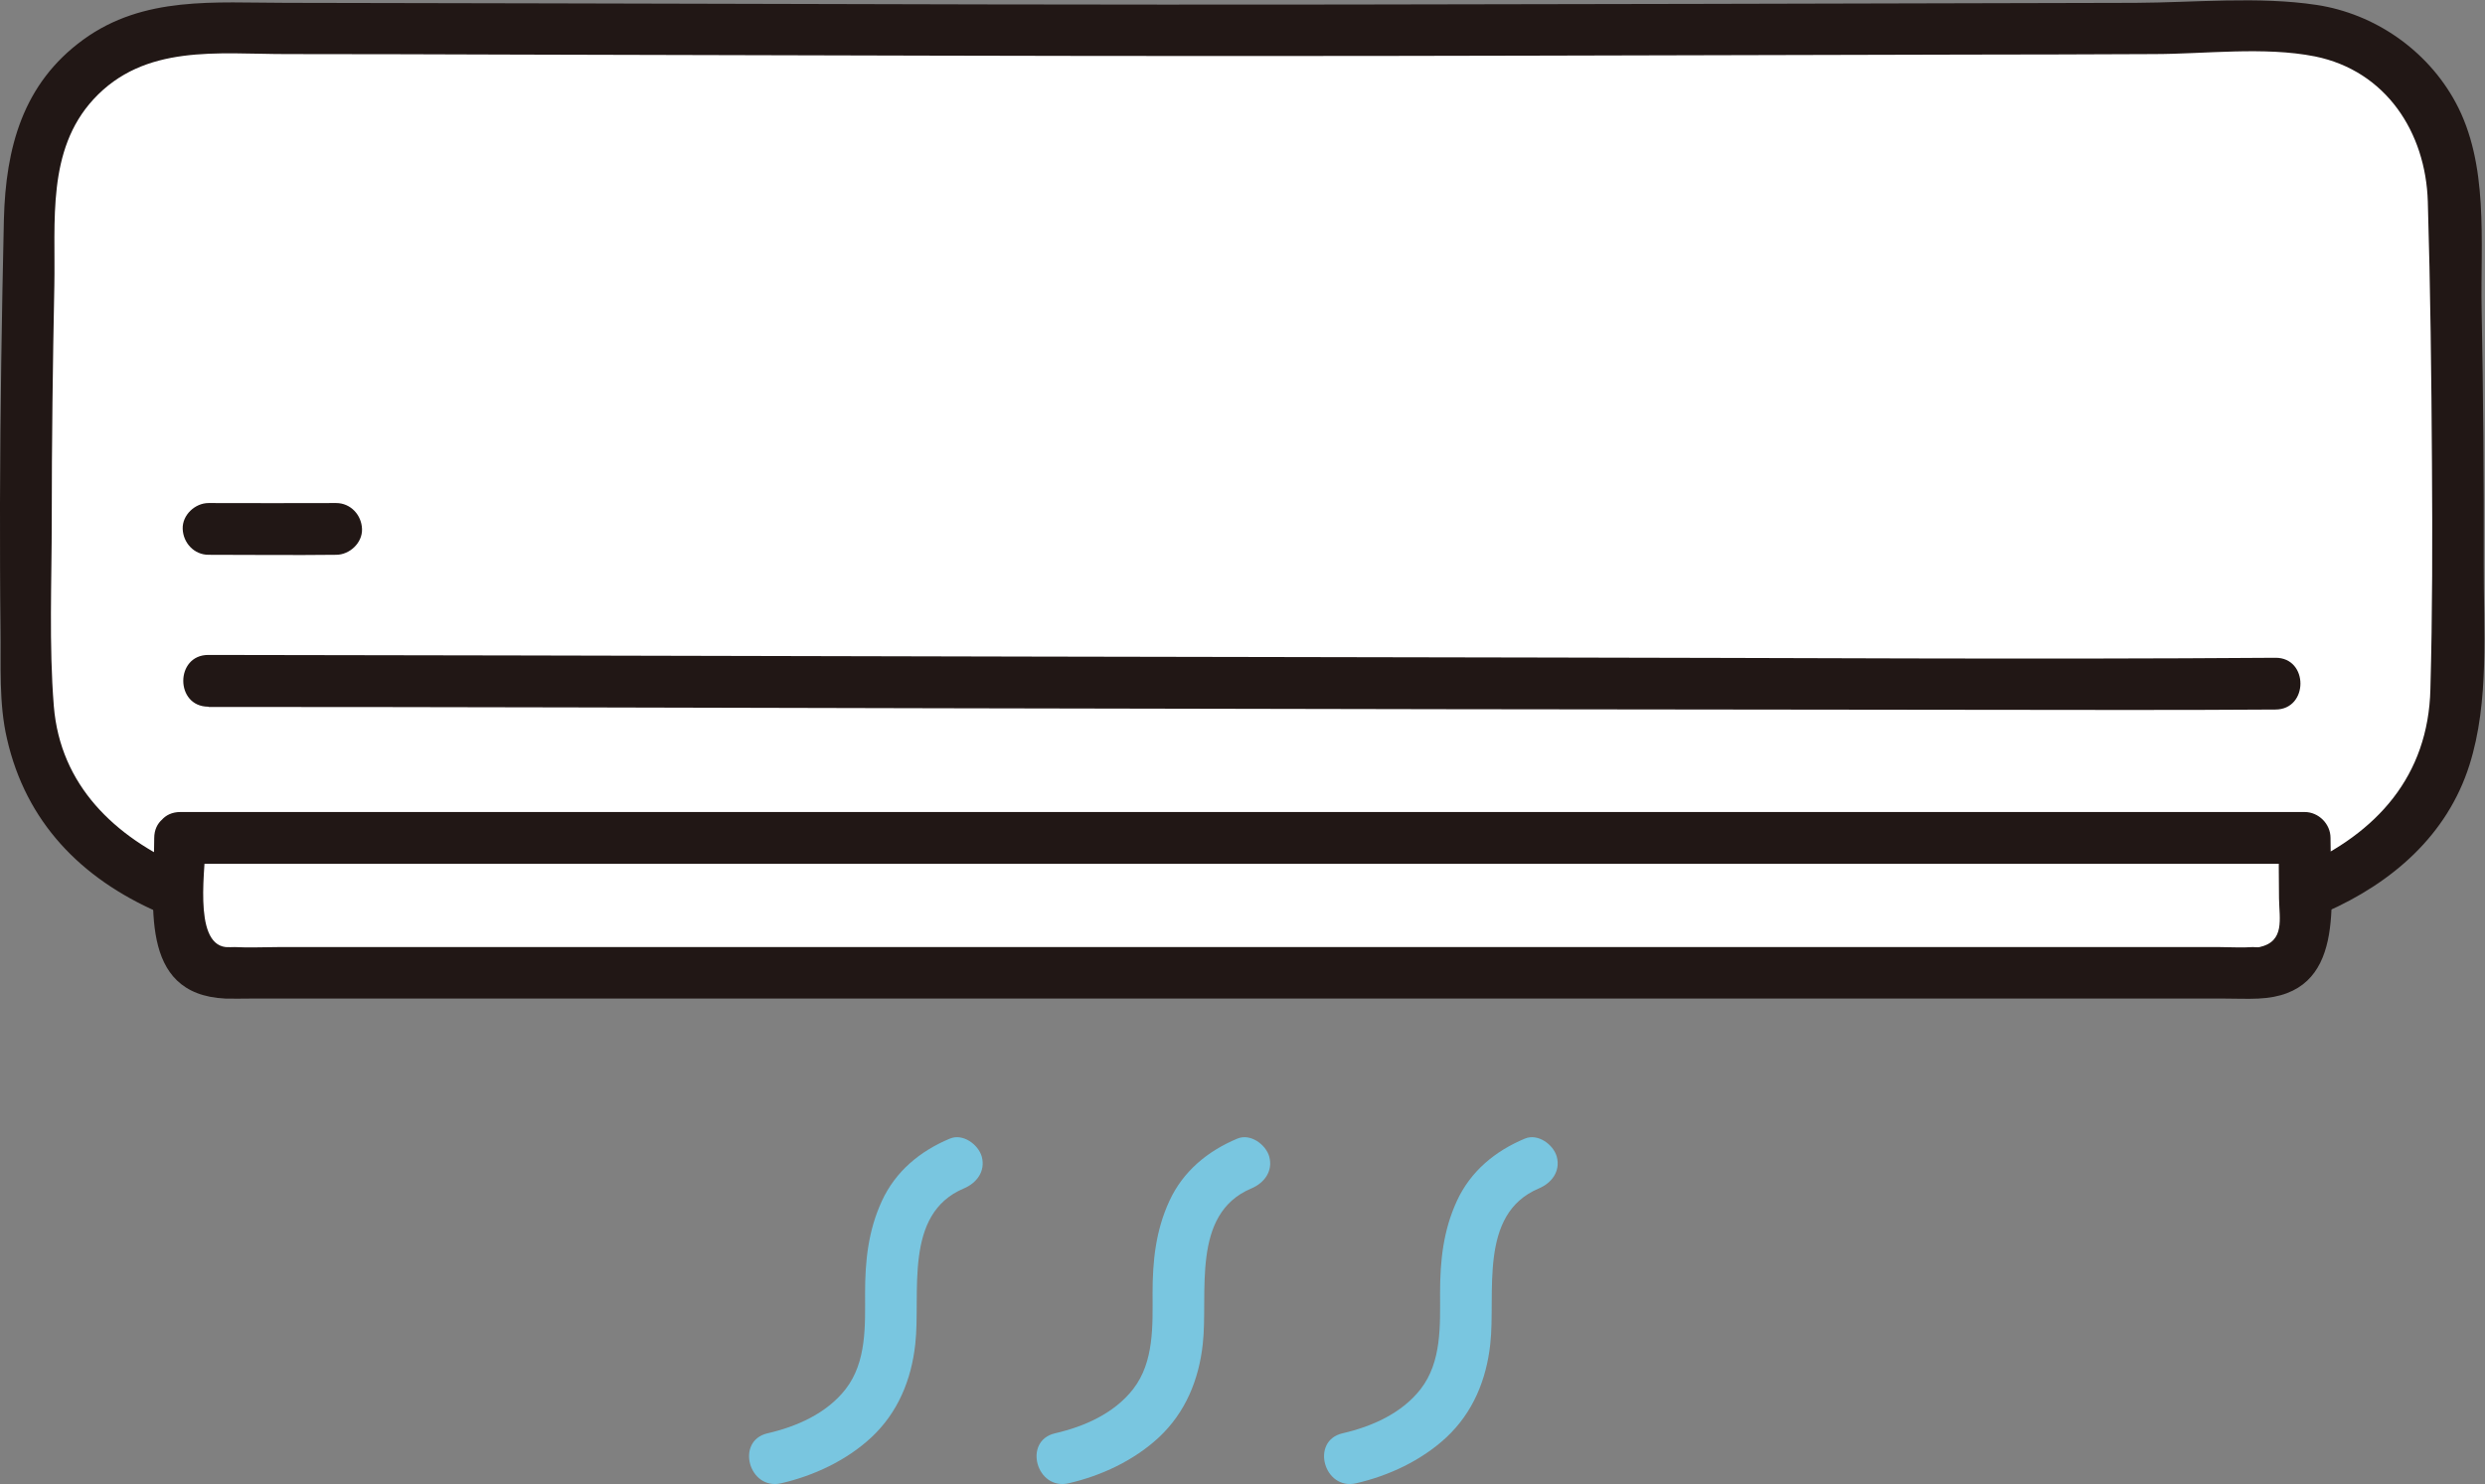
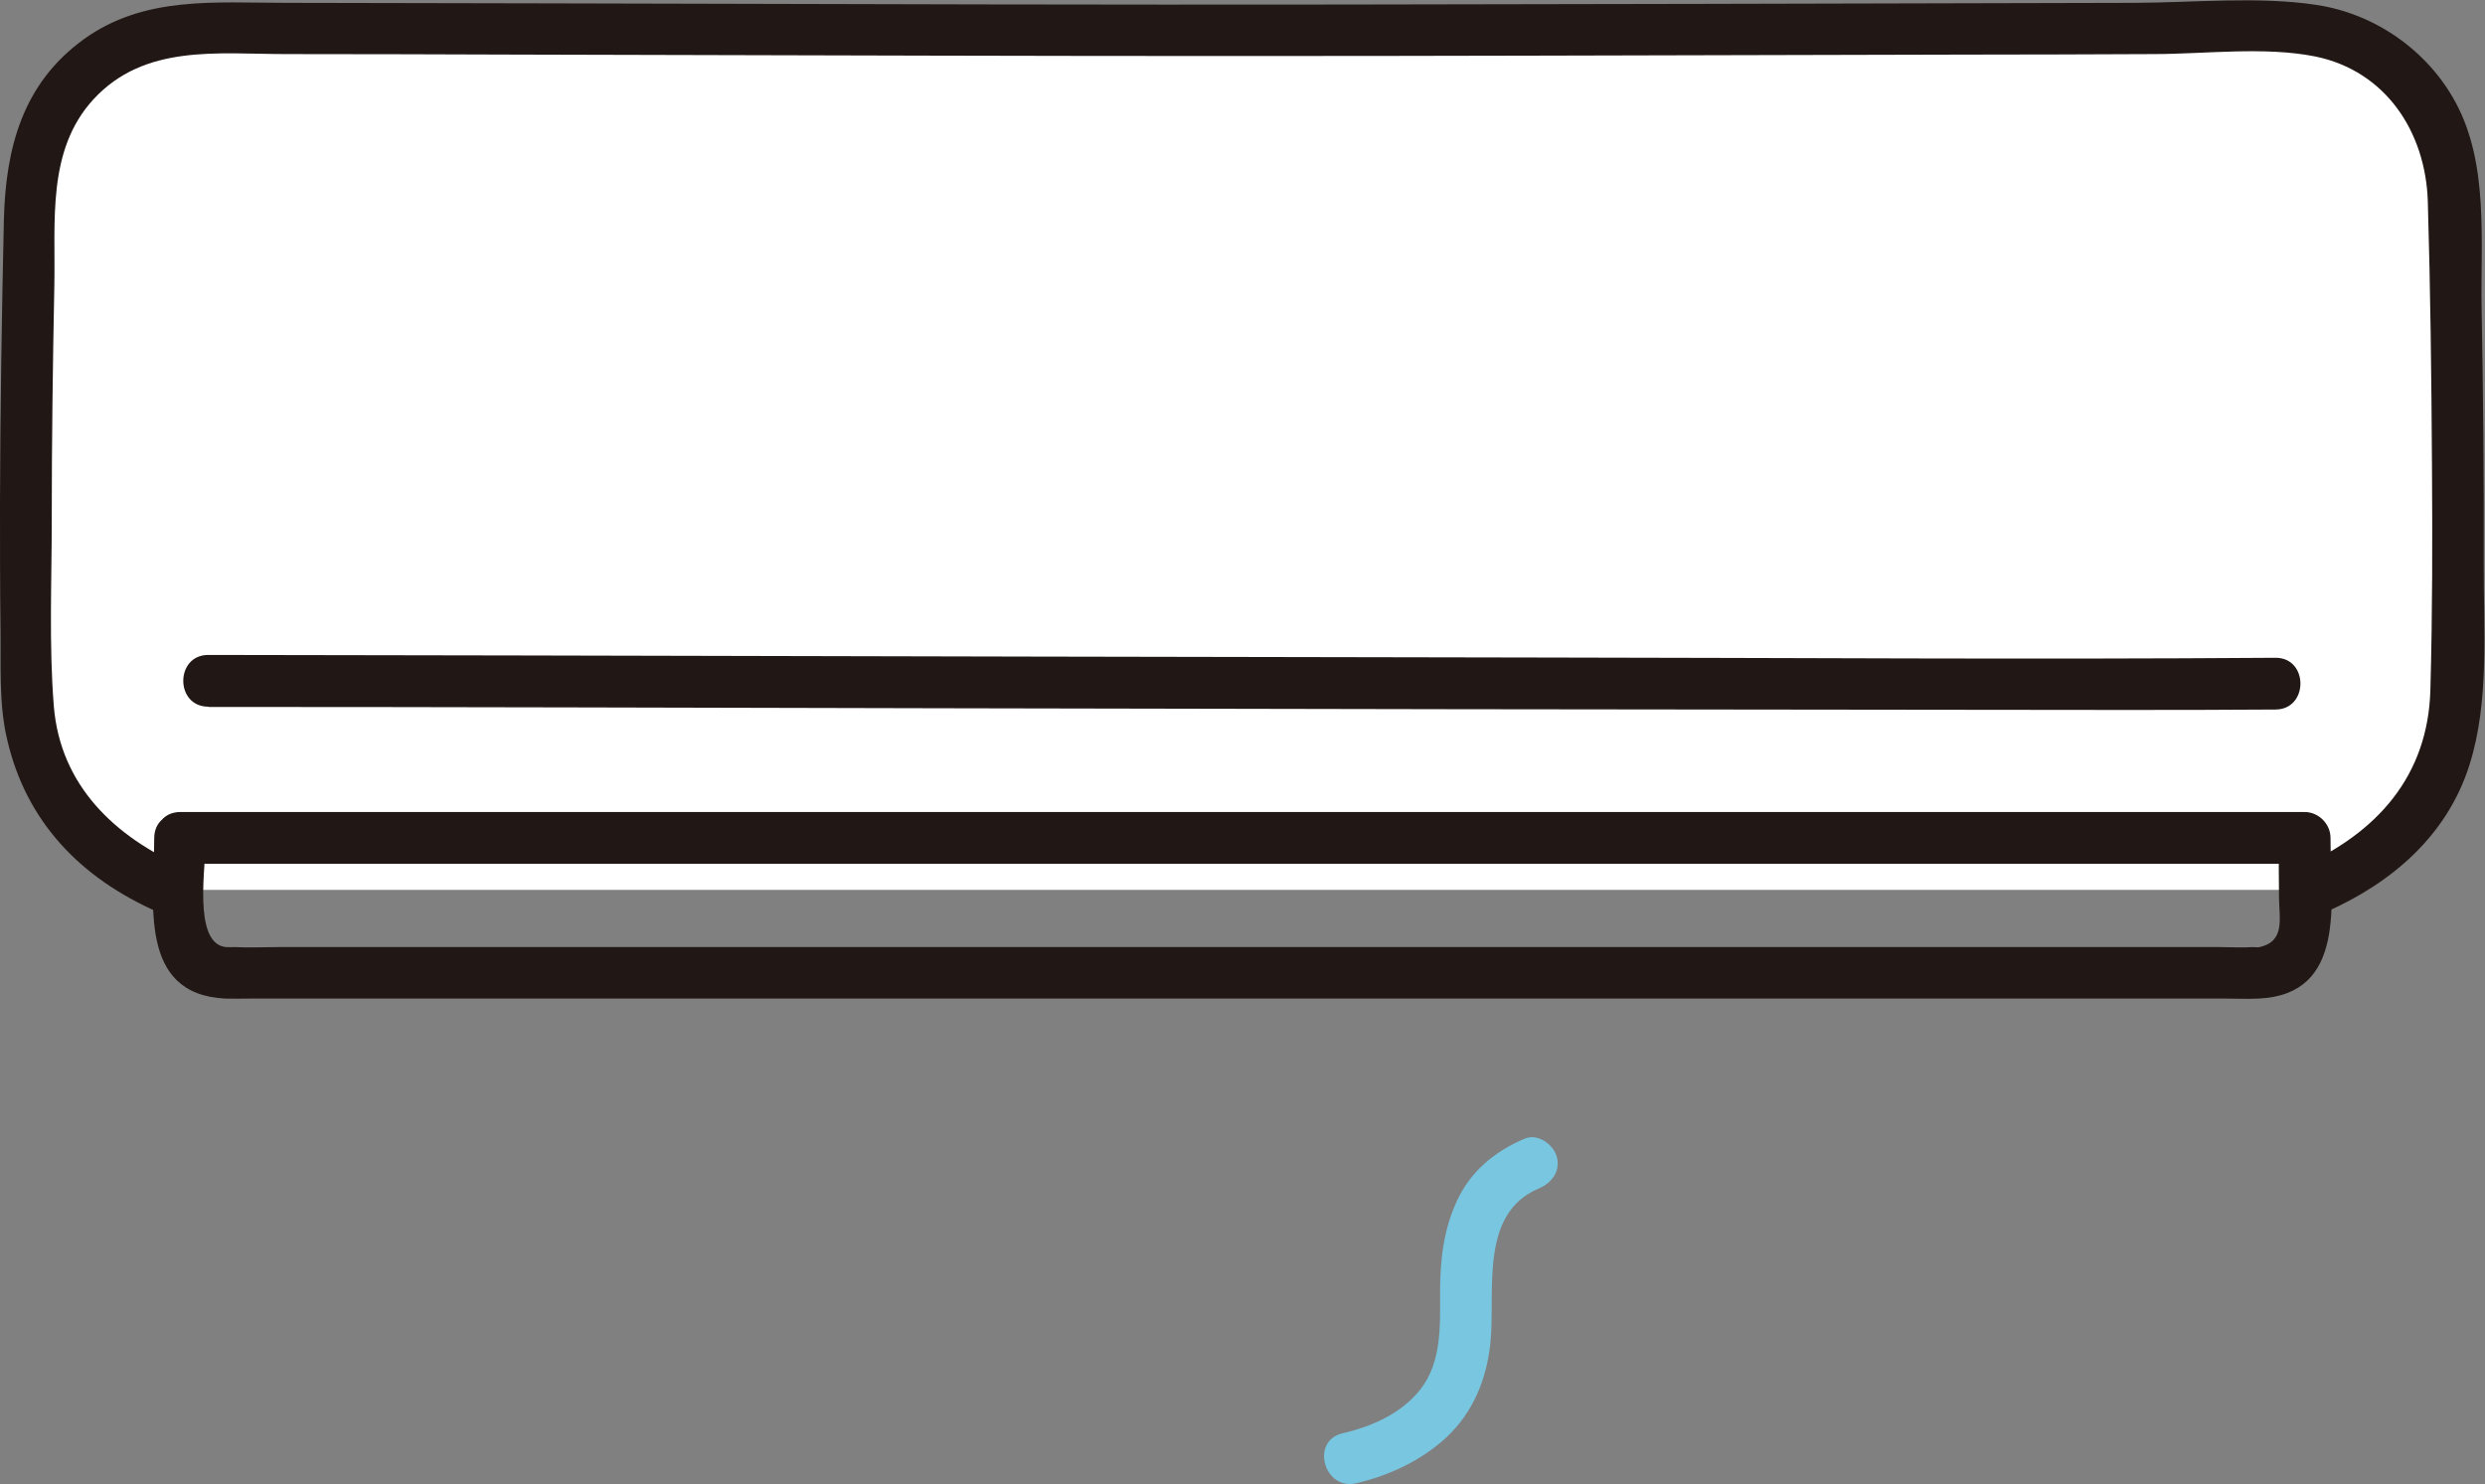
<svg xmlns="http://www.w3.org/2000/svg" id="_レイヤー_2" viewBox="0 0 96.03 57.35">
  <rect x="0" y="0" width="96.03" height="57.35" fill="#808080" stroke="none" />
  <defs>
    <style>.cls-1{fill:#fff;}.cls-2{fill:#211715;}.cls-3{fill:#79c6e0;}</style>
  </defs>
  <g id="content">
    <g>
      <path class="cls-1" d="M6.62,34.39c-1.03-.43-2.04-1.07-3.19-2.02-.77-.63-1.49-1.75-1.79-2.71-.22-.7-.53-1.63-.55-2.37-.15-5.01-.09-12.77,.1-19.95,.09-3.49,2.95-6.26,6.44-6.25,20.03,.04,37.67,.09,41.27,.09,16.04-.04,29.68-.08,39.48-.09,3.49,0,6.34,2.77,6.44,6.25,.19,7.18,.25,14.94,.1,19.95-.02,.74-.33,1.67-.55,2.37-.3,.95-1.02,2.07-1.79,2.71-1.15,.95-2.16,1.59-3.19,2.02H6.62Z" />
-       <path class="cls-1" d="M6.96,32.38c0,1.33-.01,2.16-.01,3.64,0,.91,.79,1.57,1.74,1.57H87.32c.96,0,1.74-.66,1.74-1.57,0-1.48-.01-2.31-.01-3.64-.45,0-81.64,0-82.09,0Z" />
      <path class="cls-2" d="M7.12,33.52c-2.69-1.18-4.79-3.17-5.04-6.23-.19-2.38-.08-4.82-.08-7.21,0-3.02,.04-6.03,.1-9.04,.05-2.47-.3-5.23,1.51-7.2,1.98-2.15,4.81-1.75,7.46-1.75,3,0,6.01,.01,9.01,.02,5.31,.01,10.63,.03,15.94,.04,7.8,.02,15.6,.02,23.39,0,5.51-.01,11.02-.03,16.53-.04,2.42,0,4.85-.01,7.27-.02,2,0,4.28-.3,6.25,.09,2.75,.56,4.28,2.94,4.36,5.61,.1,3.37,.14,6.74,.16,10.11,.02,2.91,.02,5.82-.06,8.73-.08,3.36-2.07,5.57-5.06,6.89-1.18,.52-.16,2.24,1.01,1.73,2.57-1.13,4.7-2.97,5.56-5.69,.78-2.47,.54-5.23,.55-7.8,.01-3.26-.02-6.53-.08-9.79-.05-2.64,.29-5.62-1.01-8.02-1.09-2.01-3.12-3.42-5.37-3.76s-4.72-.09-7-.08c-5.62,.01-11.23,.03-16.85,.04-9.21,.02-18.42,.04-27.63,.02-5.61-.01-11.22-.03-16.84-.04-3.38,0-6.77-.02-10.15-.02-2.75,0-5.49-.28-7.83,1.42S.22,5.71,.15,8.49C.07,12.14,.01,15.79,0,19.44c0,1.63,0,3.25,.02,4.88,.02,1.39-.07,2.86,.25,4.23,.73,3.21,2.85,5.39,5.84,6.7,1.17,.51,2.19-1.21,1.01-1.73h0Z" />
      <path class="cls-2" d="M5.96,32.38c0,2.42-.66,6.05,2.75,6.21,.3,.01,.61,0,.92,0h24.73c15.05,0,30.1,0,45.14,0h6.5c.42,0,.85,.02,1.27,0,3.44-.15,2.79-3.76,2.79-6.21,0-.54-.46-1-1-1-9.32,0-18.63,0-27.95,0-14.63,0-29.27,0-43.9,0-3.41,0-6.83,0-10.24,0-1.29,0-1.29,2,0,2,9.32,0,18.63,0,27.95,0,14.63,0,29.27,0,43.9,0,3.41,0,6.83,0,10.24,0l-1-1c0,.78,0,1.56,.01,2.34s.24,1.66-.75,1.88c-.08,.02-.18,0-.26,0-.43,.03-.87,0-1.29,0h-24.58c-14.51,0-29.01,0-43.52,0h-6.92c-.56,0-1.12,.03-1.68,0-.11,0-.23,.01-.35,0-1.29-.15-.76-3.19-.76-4.21,0-1.29-2-1.29-2,0Z" />
      <path class="cls-2" d="M8.06,27.32c9.39,0,18.78,.03,28.17,.05,13.21,.03,26.42,.05,39.62,.06,4.03,0,8.05,.02,12.08-.01,1.29,0,1.29-2.01,0-2-9.45,.07-18.91,0-28.36-.01-13.19-.02-26.38-.05-39.57-.08-3.98,0-7.96-.02-11.95-.02-1.29,0-1.29,2,0,2h0Z" />
-       <path class="cls-2" d="M8.06,21.44c1.64,0,3.29,.02,4.93,0,.52,0,1.02-.46,1-1s-.44-1-1-1c-1.64,.01-3.29,0-4.93,0-.52,0-1.02,.46-1,1s.44,1,1,1h0Z" />
-       <path class="cls-3" d="M36.71,44c-1.15,.48-2.1,1.26-2.63,2.41s-.65,2.32-.65,3.56,.07,2.65-.75,3.71c-.73,.94-1.89,1.45-3.02,1.71-1.25,.29-.72,2.22,.53,1.93s2.51-.87,3.48-1.77c1.03-.96,1.55-2.23,1.7-3.61,.22-1.96-.47-5.02,1.87-6.01,.5-.21,.85-.66,.7-1.23-.13-.47-.73-.91-1.23-.7h0Z" />
-       <path class="cls-3" d="M47.82,44c-1.15,.48-2.1,1.26-2.63,2.41s-.65,2.32-.65,3.56,.07,2.65-.75,3.71c-.73,.94-1.89,1.45-3.02,1.71-1.25,.29-.72,2.22,.53,1.93s2.51-.87,3.48-1.77c1.03-.96,1.55-2.23,1.7-3.61,.22-1.96-.47-5.02,1.87-6.01,.5-.21,.85-.66,.7-1.23-.13-.47-.73-.91-1.23-.7h0Z" />
      <path class="cls-3" d="M58.93,44c-1.15,.48-2.1,1.26-2.63,2.41s-.65,2.32-.65,3.56,.07,2.65-.75,3.71c-.73,.94-1.89,1.45-3.02,1.71-1.25,.29-.72,2.22,.53,1.93s2.51-.87,3.48-1.77c1.03-.96,1.55-2.23,1.7-3.61,.22-1.96-.47-5.02,1.87-6.01,.5-.21,.85-.66,.7-1.23-.13-.47-.73-.91-1.23-.7h0Z" />
    </g>
  </g>
</svg>